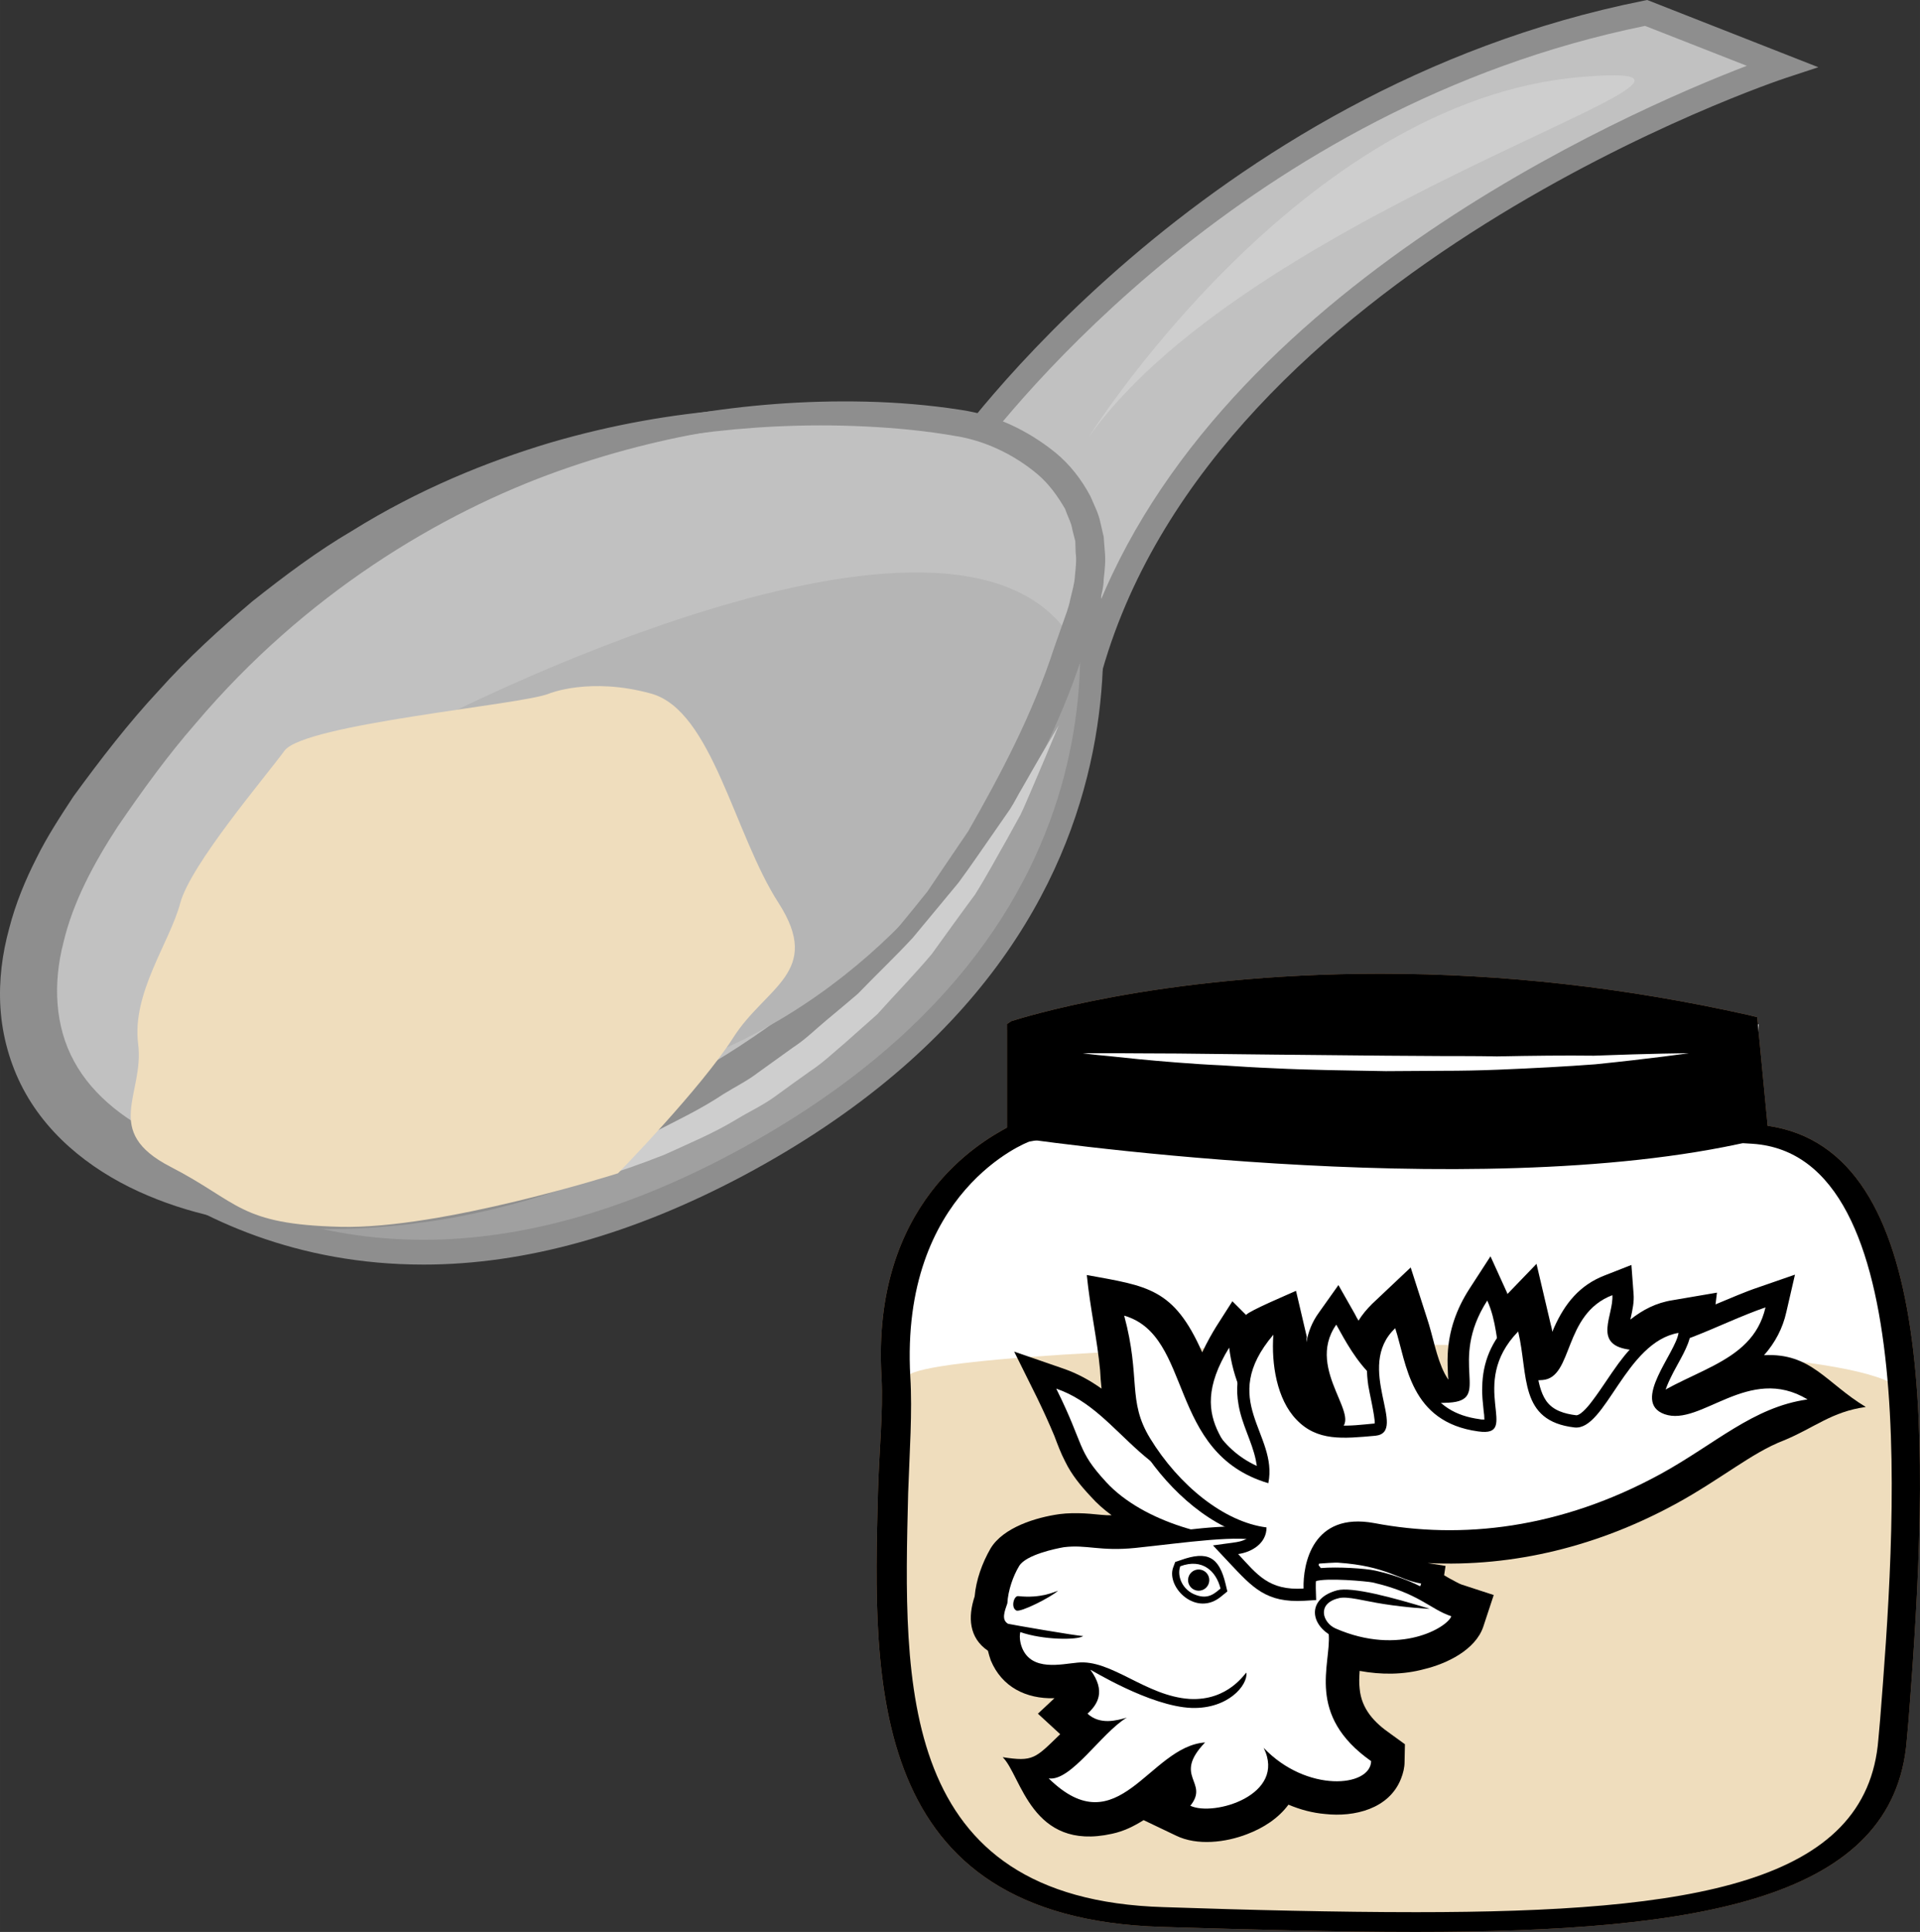
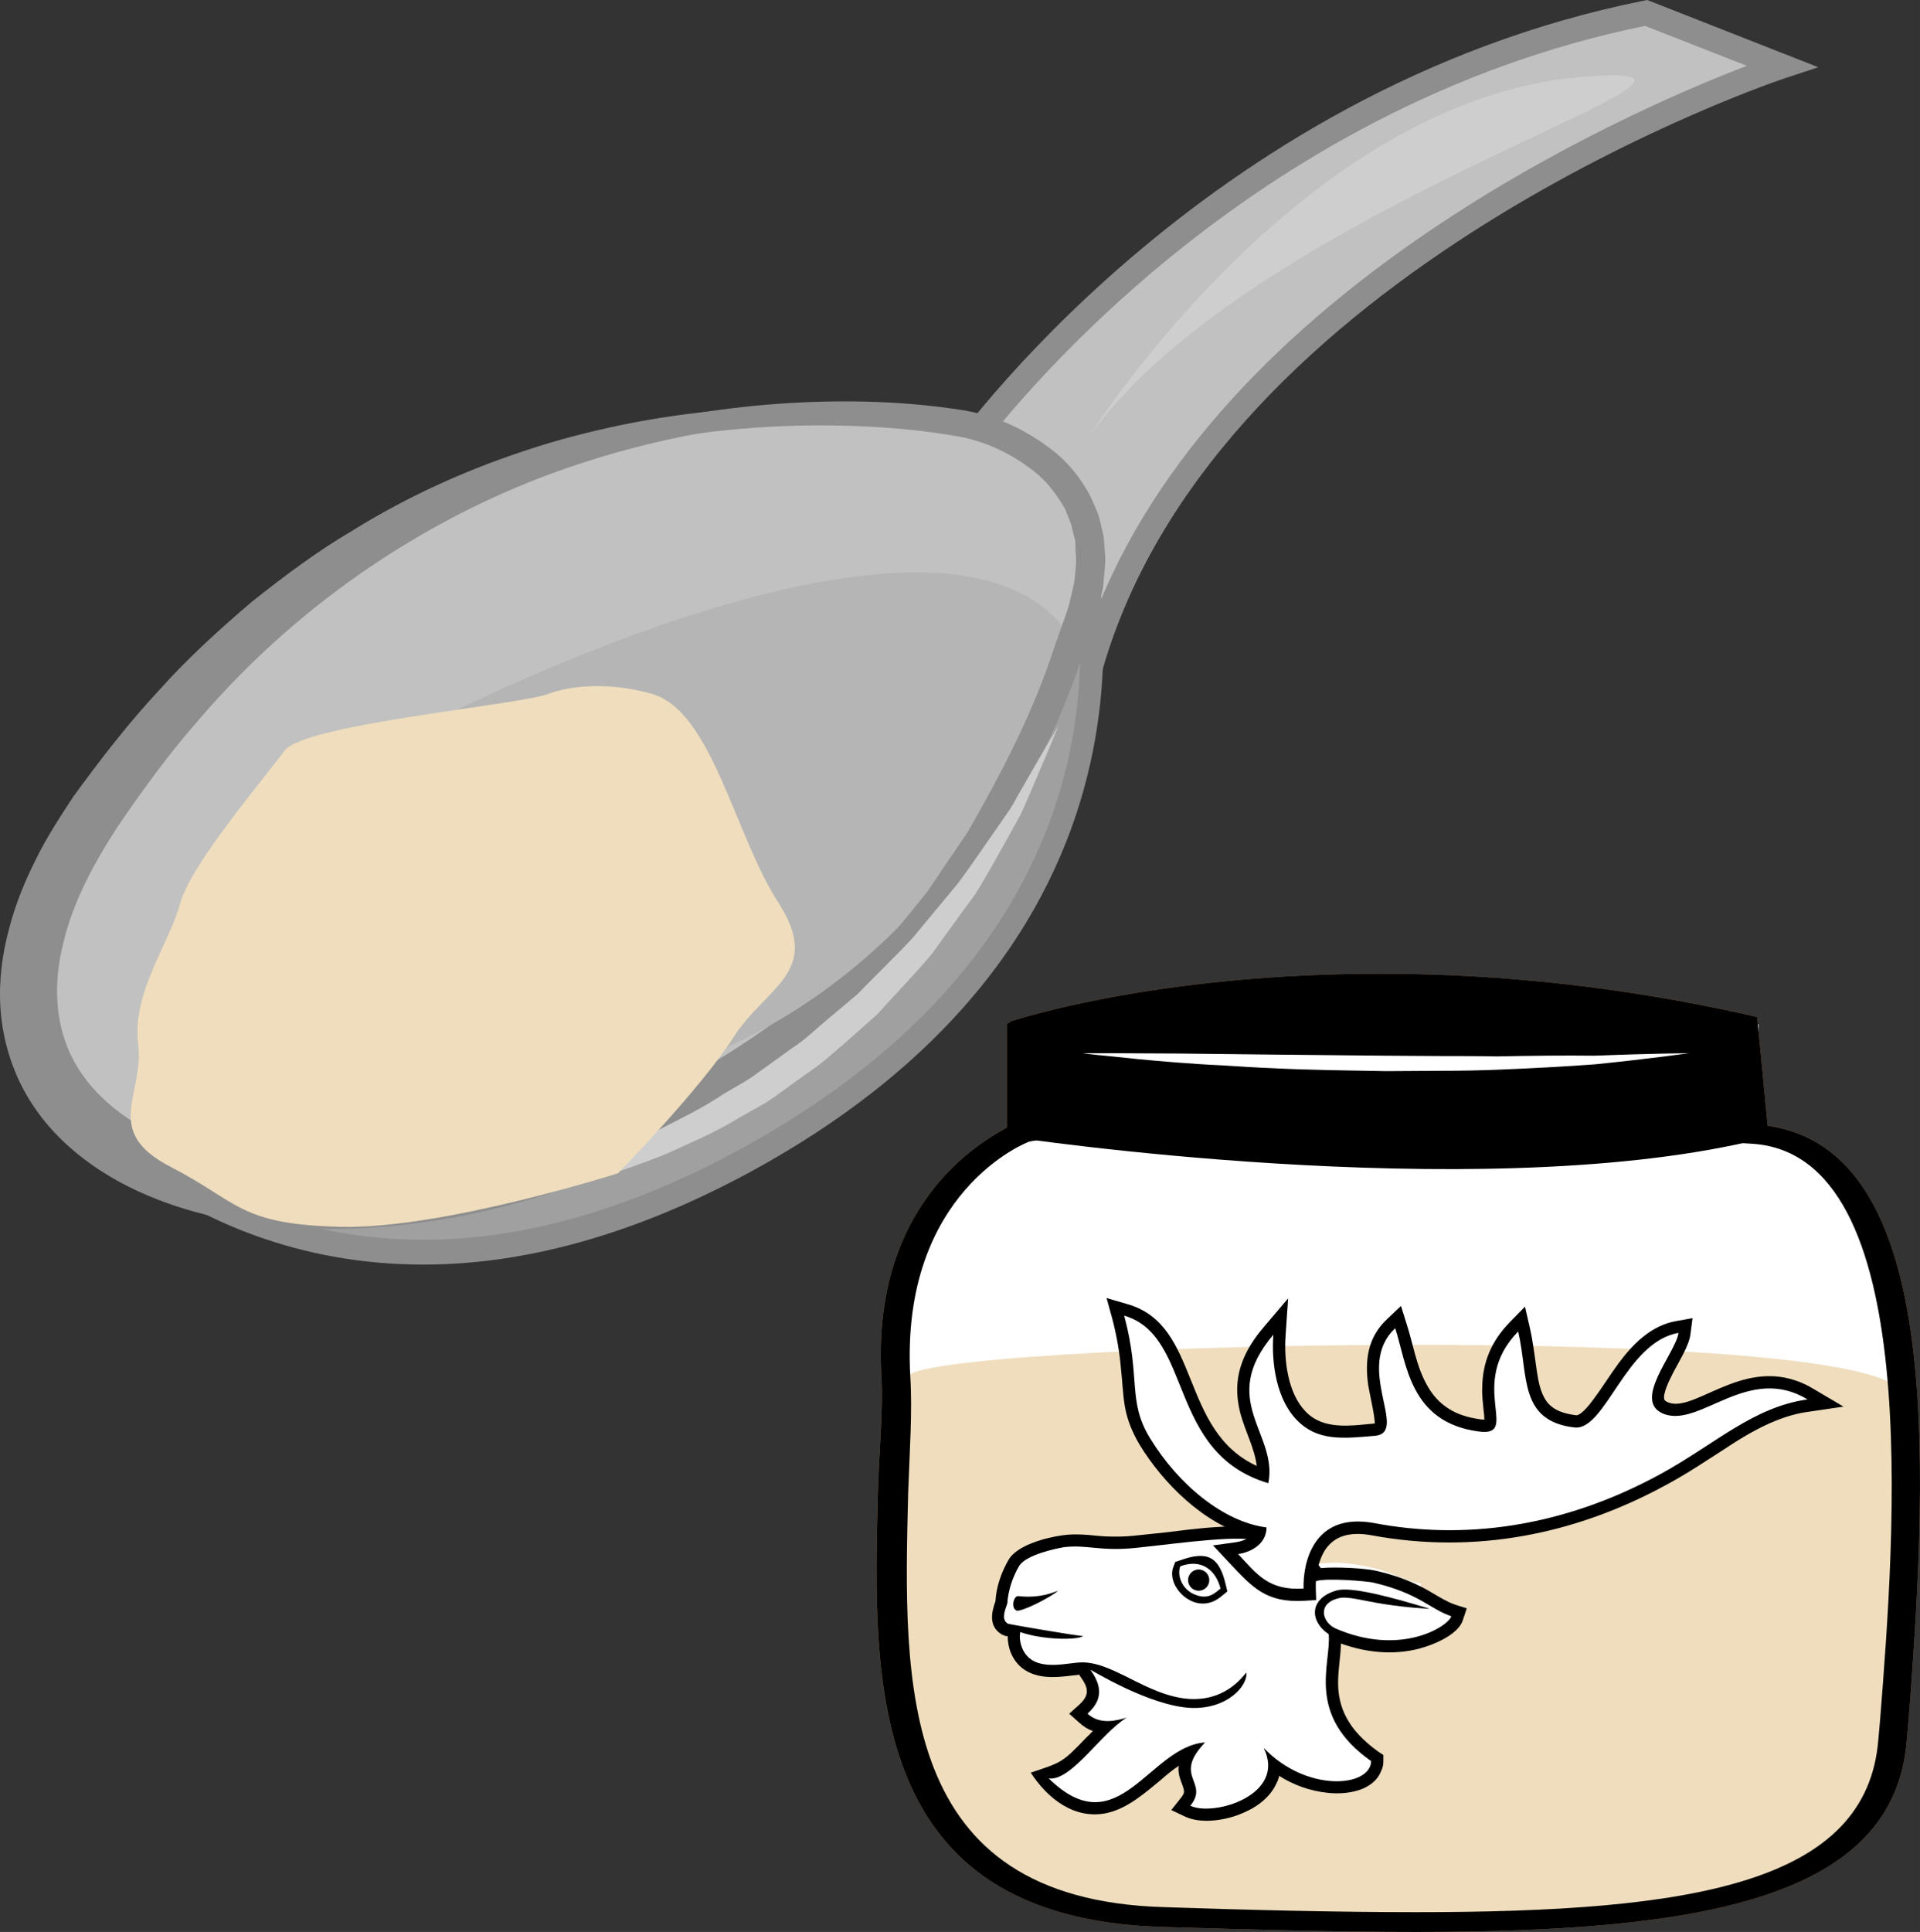
<svg xmlns="http://www.w3.org/2000/svg" xmlns:ns1="http://sodipodi.sourceforge.net/DTD/sodipodi-0.dtd" xmlns:ns2="http://www.inkscape.org/namespaces/inkscape" xml:space="preserve" width="53.411mm" height="53.73mm" version="1.1" style="clip-rule:evenodd;fill-rule:evenodd;image-rendering:optimizeQuality;shape-rendering:geometricPrecision;text-rendering:geometricPrecision" viewBox="0 0 5341.08 5373" id="svg69" ns1:docname="3259.svg" ns2:version="0.92.4 (5da689c313, 2019-01-14)">
  <rect x="0" y="0" width="5341.08" height="5373" fill="#333333" stroke="none" />
  <ns1:namedview pagecolor="#ffffff" bordercolor="#666666" borderopacity="1" objecttolerance="10" gridtolerance="10" guidetolerance="10" ns2:pageopacity="0" ns2:pageshadow="2" ns2:window-width="640" ns2:window-height="480" id="namedview71" showgrid="false" ns2:zoom="0.2102413" ns2:cx="103.41843" ns2:cy="89.537006" ns2:window-x="0" ns2:window-y="0" ns2:window-maximized="0" ns2:current-layer="svg69" />
  <defs id="defs4">
    <style type="text/css" id="style2">
   
    .fil10 {fill:black}
    .fil12 {fill:black}
    .fil11 {fill:white}
    .fil4 {fill:black;fill-rule:nonzero}
    .fil6 {fill:#8E8E8E;fill-rule:nonzero}
    .fil7 {fill:#A0A0A0;fill-rule:nonzero}
    .fil8 {fill:#B5B5B5;fill-rule:nonzero}
    .fil1 {fill:#BA855A;fill-rule:nonzero}
    .fil5 {fill:#C1C1C1;fill-rule:nonzero}
    .fil9 {fill:#CECECE;fill-rule:nonzero}
    .fil0 {fill:#DDC8B1;fill-rule:nonzero}
    .fil3 {fill:#EFDDBD;fill-rule:nonzero}
    .fil2 {fill:white;fill-rule:nonzero}
   
  </style>
  </defs>
  <g id="Vrstva_x0020_1" transform="translate(-7763.721,-11846)">
    <path class="fil0" d="m 12643,15000 c 534,36 427,1148 385,1684 -42,536 -843,529 -2031,494 -954,-29 -730,-959 -762,-1502 -31,-543 330,-679 330,-679 v -286 c 0,0 861,-281 2038,-16 z" id="path7" ns2:connector-curvature="0" style="fill:#ddc8b1;fill-rule:nonzero" />
    <path class="fil1" d="m 10670,14728 v 285 l -43,8 c -4,1 -360,137 -331,654 6,98 -2,208 -6,324 -13,529 -32,1129 711,1151 235,8 481,14 702,14 771,0 1255,-80 1286,-481 l 5,-56 c 40,-509 124,-1568 -355,-1600 l -33,-2 -31,-310 c -323,-71 -628,-107 -953,-107 -523,0 -916,94 -952,120 z m 1032,2491 c -223,0 -472,-7 -707,-14 -821,-25 -803,-680 -789,-1207 3,-115 15,-224 10,-321 -29,-486 278,-656 349,-695 v -288 l 12,-8 c 17,-5 404,-132 1027,-132 342,0 685,39 1024,115 l 24,6 29,302 c 476,68 452,887 392,1653 l -5,56 c -35,442 -571,533 -1366,533 z" id="path9" ns2:connector-curvature="0" style="fill:#ba855a;fill-rule:nonzero" />
    <path class="fil2" d="m 12643,15000 c 534,36 427,1148 385,1684 -42,536 -843,529 -2031,494 -954,-29 -677,-959 -709,-1502 -31,-543 382,-679 382,-679 v -286 c 0,0 809,-281 1986,-16 z" id="path11" ns2:connector-curvature="0" style="fill:#ffffff;fill-rule:nonzero" />
    <path class="fil3" d="m 13058,15728 c 38,331 -10,707 -30,956 -42,537 -843,529 -2031,494 -954,-29 -750,-1088 -709,-1502 10,-97 2745,-160 2770,52 z" id="path13" ns2:connector-curvature="0" style="fill:#efddbd;fill-rule:nonzero" />
    <path class="fil4" d="m 12635,15020 c -781,181 -2058,-12 -2058,-12 l 10,-297 c 0,0 846,-281 2023,-16 z" id="path15" ns2:connector-curvature="0" style="fill:#000000;fill-rule:nonzero" />
    <path class="fil2" d="m 10775,14775 c 0,0 27,0 73,0 46,0 113,1 192,1 158,2 368,4 579,6 53,0 105,1 157,1 52,0 103,0 152,1 99,-2 191,-3 270,-2 157,-6 264,-7 264,-7 0,0 -103,15 -261,31 -79,6 -172,11 -271,15 -50,2 -101,3 -153,3 -53,0 -105,1 -158,1 -106,-2 -212,-3 -311,-8 -50,-2 -98,-5 -143,-8 -45,-2 -88,-5 -127,-8 -79,-6 -145,-13 -191,-18 -46,-4 -72,-8 -72,-8 z" id="path17" ns2:connector-curvature="0" style="fill:#ffffff;fill-rule:nonzero" />
    <path class="fil4" d="m 10670,14728 v 285 l -43,8 c -4,1 -360,137 -331,654 6,98 -2,208 -6,324 -13,529 -32,1129 711,1151 235,8 481,14 702,14 771,0 1255,-80 1286,-481 l 5,-56 c 40,-509 124,-1568 -355,-1600 l -33,-2 -31,-310 c -323,-71 -628,-107 -953,-107 -523,0 -916,94 -952,120 z m 1032,2491 c -223,0 -472,-7 -707,-14 -821,-25 -803,-680 -789,-1207 3,-115 15,-224 10,-321 -29,-486 278,-656 349,-695 v -288 l 12,-8 c 17,-5 404,-132 1027,-132 342,0 685,39 1024,115 l 24,6 29,302 c 476,68 452,887 392,1653 l -5,56 c -35,442 -571,533 -1366,533 z" id="path19" ns2:connector-curvature="0" style="fill:#000000;fill-rule:nonzero" />
    <path class="fil5" d="m 10425,13126 c 0,0 683,-997 1918,-1244 l 378,148 c 0,0 -1593,520 -1923,1668 z" id="path21" ns2:connector-curvature="0" style="fill:#c1c1c1;fill-rule:nonzero" />
    <path class="fil6" d="m 10467,13127 320,491 c 322,-950 1505,-1462 1836,-1589 l -283,-111 c -1109,226 -1772,1073 -1873,1209 z m 344,653 -427,-655 13,-19 c 7,-10 705,-1011 1939,-1258 l 10,-2 476,187 -91,30 c -16,5 -1579,528 -1900,1645 z" id="path23" ns2:connector-curvature="0" style="fill:#8e8e8e;fill-rule:nonzero" />
    <path class="fil7" d="m 10571,13248 181,38 c 0,0 371,1102 -937,1799 -1236,660 -1909,-226 -1933,-294 z" id="path25" ns2:connector-curvature="0" style="fill:#a0a0a0;fill-rule:nonzero" />
    <path class="fil6" d="m 7929,14804 c 74,112 421,490 1013,490 272,0 560,-81 857,-239 1189,-634 969,-1590 926,-1740 l -149,-31 z m 1013,559 c -704,0 -1073,-503 -1092,-560 l -9,-27 2724,-1565 214,45 6,19 c 4,11 364,1138 -954,1841 -307,163 -606,247 -889,247 z" id="path27" ns2:connector-curvature="0" style="fill:#8e8e8e;fill-rule:nonzero" />
    <path class="fil5" d="m 10469,13030 c 0,0 -1482,-334 -2441,1075 -958,1409 2069,1647 2746,-555 130,-424 -305,-520 -305,-520 z" id="path29" ns2:connector-curvature="0" style="fill:#c1c1c1;fill-rule:nonzero" />
    <path class="fil6" d="m 10469,13030 c 0,0 28,4 78,23 50,19 126,53 194,134 33,41 60,96 72,160 11,65 4,135 -14,209 -38,140 -94,298 -176,463 -83,166 -194,338 -340,501 -146,164 -327,317 -540,443 -214,125 -459,223 -727,271 -134,23 -273,35 -415,28 -141,-8 -287,-32 -426,-91 -138,-58 -272,-155 -347,-297 -37,-70 -58,-148 -63,-224 -5,-77 5,-151 24,-221 18,-70 45,-135 76,-196 30,-61 67,-117 103,-172 76,-104 153,-204 237,-294 82,-92 172,-173 260,-248 92,-73 183,-141 277,-196 186,-116 376,-193 553,-246 356,-104 658,-107 861,-93 102,7 180,19 233,29 53,9 80,17 80,17 0,0 -28,-5 -81,-10 -53,-6 -132,-11 -233,-11 -201,2 -497,26 -835,146 -335,119 -709,345 -1012,703 -77,88 -148,186 -217,287 -65,100 -124,208 -151,323 -29,113 -24,232 30,330 53,98 153,174 268,222 116,50 245,73 372,81 128,7 256,-2 380,-21 248,-41 480,-126 685,-237 204,-112 381,-250 526,-399 146,-149 261,-308 350,-463 88,-155 153,-305 199,-440 20,-66 32,-130 26,-189 -7,-58 -28,-109 -55,-150 -58,-80 -129,-120 -176,-143 -49,-22 -76,-29 -76,-29 z" id="path31" ns2:connector-curvature="0" style="fill:#8e8e8e;fill-rule:nonzero" />
    <path class="fil8" d="m 8949,13863 c 0,0 1476,-773 1800,-234 0,0 -402,1414 -1893,1270 z" id="path33" ns2:connector-curvature="0" style="fill:#b5b5b5;fill-rule:nonzero" />
    <path class="fil6" d="m 8555,13525 c 0,0 16,-12 46,-36 30,-23 73,-59 131,-101 120,-80 298,-194 543,-282 61,-21 125,-44 194,-60 68,-20 141,-34 216,-48 151,-25 315,-39 487,-35 86,2 175,9 265,23 95,14 185,56 263,119 40,33 72,74 97,121 10,24 23,48 28,74 l 9,39 3,39 c 3,27 0,53 -3,79 0,26 -9,51 -14,76 -5,26 -14,49 -22,72 l -25,70 c -62,190 -155,363 -250,524 -27,39 -54,77 -80,115 -13,19 -26,38 -39,57 -15,17 -30,35 -44,52 -29,35 -58,69 -87,103 -30,31 -62,62 -92,92 -247,244 -528,393 -773,478 -246,85 -458,103 -602,101 -36,-1 -68,1 -96,-2 -27,-4 -51,-6 -69,-8 -38,-5 -58,-7 -58,-7 0,0 20,1 58,3 19,1 42,2 70,4 27,2 59,-2 95,-2 143,-6 351,-34 588,-127 236,-93 505,-247 738,-489 29,-30 59,-60 88,-91 27,-34 54,-67 82,-101 14,-17 28,-35 42,-52 12,-18 24,-36 37,-55 25,-37 50,-74 76,-112 90,-158 179,-325 239,-510 l 24,-68 c 8,-23 17,-45 21,-67 5,-22 12,-44 13,-66 2,-21 5,-43 2,-64 l -1,-32 -8,-31 c -3,-21 -14,-39 -20,-58 -21,-36 -45,-70 -77,-97 -64,-54 -145,-93 -226,-106 -85,-15 -171,-23 -255,-27 -167,-8 -327,1 -475,21 -74,12 -126,24 -194,42 -68,13 -151,32 -212,50 -244,77 -426,180 -549,253 -60,39 -105,73 -136,94 -31,22 -48,33 -48,33 z" id="path35" ns2:connector-curvature="0" style="fill:#8e8e8e;fill-rule:nonzero" />
    <path class="fil9" d="m 10792,13062 c 0,0 587,-937 1371,-1002 624,-52 -902,343 -1371,1002 z" id="path37" ns2:connector-curvature="0" style="fill:#cecece;fill-rule:nonzero" />
    <path class="fil9" d="m 10709,13863 c 0,0 -13,31 -36,86 -12,28 -26,62 -43,101 -9,20 -17,41 -28,63 -12,21 -24,44 -37,67 -27,47 -55,100 -89,154 -38,51 -78,107 -120,165 -46,55 -99,109 -152,168 -29,26 -59,52 -89,79 -31,26 -61,55 -96,78 -34,24 -67,48 -100,72 -33,24 -70,41 -103,61 -67,41 -138,70 -203,100 -134,53 -258,90 -365,108 -53,12 -102,16 -145,22 -43,3 -79,7 -109,7 -31,1 -54,1 -70,0 -16,0 -24,-1 -24,-1 0,0 8,0 24,-2 16,-2 39,-5 68,-10 30,-3 66,-12 107,-19 41,-11 89,-20 139,-36 103,-28 221,-74 347,-132 62,-32 128,-63 191,-105 32,-20 67,-37 98,-61 32,-23 64,-46 96,-69 34,-22 62,-50 92,-75 30,-25 60,-50 88,-74 53,-55 106,-105 153,-156 45,-54 87,-105 127,-153 37,-50 69,-98 100,-142 15,-22 29,-42 43,-62 13,-20 23,-41 34,-59 21,-37 39,-68 54,-94 31,-52 48,-81 48,-81 z" id="path39" ns2:connector-curvature="0" style="fill:#cecece;fill-rule:nonzero" />
    <path class="fil3" d="m 9291,13775 c -73,31 -681,84 -736,159 -54,74 -261,316 -290,424 -29,109 -135,250 -117,391 18,141 -102,243 90,342 192,99 190,160 473,167 283,7 772,-149 772,-149 0,0 231,-236 321,-378 90,-141 249,-181 126,-373 -124,-191 -185,-536 -355,-583 -170,-47 -284,0 -284,0 z" id="path41" ns2:connector-curvature="0" style="fill:#efddbd;fill-rule:nonzero" />
    <g id="_698684680">
-       <path class="fil10" d="m 10828,15708 c -2,-17 -3,-34 -4,-51 -8,-86 -28,-174 -37,-265 169,31 242,36 321,215 30,-62 47,-83 84,-142 l 38,38 c 10,-12 117,-57 139,-67 l 30,128 c -1,5 -1,10 -1,15 5,-29 16,-57 35,-83 l 54,-76 46,81 c 3,6 6,12 10,18 10,-17 23,-32 38,-47 l 107,-101 45,140 c 17,50 26,110 50,156 3,5 6,11 10,16 0,-3 -1,-6 -1,-8 -1,-21 -2,-41 -1,-62 3,-66 24,-126 60,-182 l 59,-91 45,99 c 1,2 2,4 2,6 l 81,-84 39,166 c 2,8 4,15 5,23 2,-5 4,-10 5,-12 30,-67 71,-118 141,-145 l 74,-29 6,80 c 2,23 -3,45 -8,68 0,1 -1,3 -1,4 34,-27 72,-47 118,-54 l 123,-21 -4,33 c 2,-1 3,-2 4,-2 39,-16 77,-33 116,-46 l 101,-35 -24,104 c -10,45 -31,85 -62,120 131,-7 172,77 283,144 -95,13 -143,58 -228,93 -47,18 -91,46 -133,73 -54,35 -108,71 -165,102 -215,118 -452,178 -693,166 l 50,8 -4,26 c 11,7 23,13 34,19 5,3 10,5 15,7 l 89,29 -29,88 c -22,65 -102,103 -164,118 -59,16 -120,16 -180,5 -1,17 -2,33 0,49 5,57 41,95 86,126 l 40,29 -1,49 c 0,16 -4,32 -10,47 -33,84 -130,107 -211,98 -35,-3 -69,-12 -102,-26 -28,38 -70,65 -115,82 -59,23 -139,33 -198,4 l -90,-43 c -27,17 -55,31 -88,38 -225,50 -252,-162 -304,-213 85,13 90,4 160,-64 l -62,-57 46,-43 c 0,0 -1,0 -1,0 -78,2 -145,-31 -176,-105 -3,-9 -6,-18 -8,-27 -53,-36 -56,-94 -37,-151 4,-46 21,-93 44,-133 35,-59 127,-87 192,-96 23,-3 46,-3 69,-2 21,1 42,4 62,5 5,0 10,0 14,0 -22,-16 -41,-33 -58,-52 -28,-30 -53,-60 -71,-97 -12,-23 -21,-47 -30,-71 -15,-36 -31,-71 -48,-106 l -64,-129 136,47 c 41,14 76,34 107,56 z" id="path43" ns2:connector-curvature="0" style="fill:#000000" />
      <g id="g65">
-         <path class="fil11" d="m 10702,15708 c 80,161 56,170 139,260 104,113 309,164 427,155 9,45 -27,76 -63,89 63,45 103,83 198,58 -16,-65 -18,-214 157,-216 247,-3 511,-85 755,-289 133,-111 322,-117 360,-283 -131,45 -276,133 -382,117 -99,-15 -40,-96 -44,-151 -138,53 -108,229 -194,236 -157,13 -102,-106 -154,-221 -112,174 15,277 -107,284 -192,12 -263,-127 -313,-217 -91,129 89,268 -1,295 -87,26 -120,36 -189,-12 -64,-45 -98,-138 -108,-219 -134,218 35,280 66,408 -303,10 -357,-229 -547,-294 z" id="path45" ns2:connector-curvature="0" style="fill:#ffffff" />
        <path class="fil11" d="m 11327,16213 c 29,-15 146,-22 159,-21 134,9 169,48 231,58 -5,32 -135,142 -340,76 z" id="path47" ns2:connector-curvature="0" style="fill:#ffffff" />
        <path class="fil10" d="m 11043,16757 c -19,12 -36,27 -51,40 -44,36 -91,78 -148,91 -91,20 -166,-40 -213,-112 87,-29 87,-27 156,-99 6,-5 11,-11 17,-17 -13,-4 -26,-12 -38,-23 l -28,-25 28,-25 c 28,-26 27,-45 4,-77 -2,-2 -3,-4 -4,-7 -1,0 -1,0 -2,1 -23,2 -45,6 -69,6 -53,1 -99,-17 -120,-69 -5,-13 -8,-29 -8,-44 -2,-1 -4,-1 -6,-1 l -5,-2 -5,-2 c -37,-22 -30,-60 -18,-93 2,-40 17,-82 37,-116 24,-40 104,-61 149,-67 19,-3 38,-3 58,-2 21,1 41,4 62,5 27,1 53,1 80,-2 29,-3 57,-6 86,-9 66,-8 222,-30 282,-6 51,22 116,57 151,105 47,-4 124,1 151,7 45,10 87,24 128,45 25,12 47,28 72,40 7,4 15,7 23,10 l 32,10 -11,33 c -13,41 -83,69 -121,79 -73,19 -148,11 -218,-14 -1,43 -11,86 -7,131 7,75 51,126 110,169 l 15,10 v 18 c 0,9 -2,18 -6,26 -22,57 -98,67 -150,61 -47,-5 -93,-21 -134,-47 -1,7 -4,14 -7,20 -19,43 -61,71 -103,87 -43,17 -108,27 -152,6 l -38,-18 27,-34 c 5,-7 10,-13 8,-22 -5,-21 -14,-32 -15,-56 0,-4 0,-8 1,-11 z" id="path49" ns2:connector-curvature="0" style="fill:#000000" />
        <path class="fil11" d="m 11075,16868 c 65,31 269,-30 204,-161 119,125 297,110 299,37 -183,-129 -111,-269 -118,-353 -55,-37 -54,-101 23,-122 41,-11 156,20 257,51 3,1 -64,-3 -127,-13 -53,-8 -102,-23 -126,-16 -61,15 -44,68 -8,84 179,78 312,-4 322,-34 -60,-20 -89,-64 -219,-94 -13,-3 -130,-14 -160,-3 -22,-44 -84,-84 -148,-110 -54,-22 -218,3 -352,17 -99,10 -135,-10 -199,-2 -23,4 -105,21 -124,52 -17,28 -31,68 -33,104 -8,23 -17,46 2,57 8,2 192,34 209,34 -16,12 -113,11 -175,-11 -4,17 2,37 5,44 27,66 109,45 154,41 94,-10 190,93 312,101 109,6 155,-74 158,-73 4,35 -51,101 -152,98 -117,-4 -284,-109 -282,-106 44,60 20,96 -8,122 35,32 81,19 109,11 -71,43 -155,178 -217,169 194,190 279,-89 435,-100 -92,96 13,109 -41,176 z" id="path51" ns2:connector-curvature="0" style="fill:#ffffff" />
        <path class="fil10" d="m 11048,16185 c 75,-27 107,-9 125,66 l 5,21 -16,13 c -70,60 -154,-24 -135,-79 l 6,-16 z" id="path53" ns2:connector-curvature="0" style="fill:#000000" />
        <path class="fil11" d="m 11047,16202 c -10,27 6,67 44,80 35,13 53,-6 68,-18 -12,-48 -50,-85 -112,-62 z" id="path55" ns2:connector-curvature="0" style="fill:#ffffff" />
        <circle class="fil12" transform="matrix(0.075,-0.292,0.292,0.075,11098.2,16240.5)" r="98" id="circle57" cx="0" cy="0" style="fill:#000000" />
        <path class="fil12" d="m 10707,16270 c -21,19 -105,61 -116,55 -16,-8 -7,-41 5,-40 64,7 101,-12 111,-15 z" id="path59" ns2:connector-curvature="0" style="fill:#000000" />
        <path class="fil10" d="m 11241,16119 c -128,-34 -242,-148 -307,-255 -20,-34 -34,-67 -41,-106 -6,-35 -7,-71 -11,-106 -4,-47 -12,-92 -24,-138 l -16,-58 58,17 c 205,58 144,351 360,450 -1,-5 -2,-11 -3,-17 -11,-52 -39,-99 -48,-154 -15,-84 17,-153 71,-216 l 67,-79 -7,103 c -5,68 6,160 55,211 50,53 126,40 192,34 0,0 1,0 1,0 1,-19 -16,-91 -18,-106 -10,-69 -2,-133 52,-184 l 39,-37 16,51 c 18,56 26,113 54,165 32,61 82,90 149,99 3,1 8,1 13,1 0,-7 -1,-19 -2,-24 -2,-22 -5,-43 -4,-66 1,-70 26,-128 75,-179 l 44,-45 14,61 c 9,40 13,79 19,119 4,27 10,59 26,82 19,27 51,36 83,40 0,0 1,0 2,0 14,-2 36,-30 44,-41 25,-33 47,-69 72,-103 40,-54 91,-106 161,-118 l 45,-8 -6,46 c -4,31 -32,75 -47,104 -7,14 -32,61 -25,77 2,4 8,6 12,8 79,28 224,-146 403,-38 l 83,49 -95,14 c -32,4 -63,13 -93,25 -50,20 -98,49 -143,79 -53,34 -105,69 -161,99 -254,139 -534,194 -820,141 -49,-9 -99,-5 -129,39 -20,30 -28,73 -27,108 l 1,33 -33,2 c -106,6 -143,-36 -209,-106 l -45,-48 65,-9 c 13,-2 28,-7 38,-16 z" id="path61" ns2:connector-curvature="0" style="fill:#000000" />
        <path class="fil11" d="m 10891,15505 c 47,174 8,236 72,341 80,131 206,233 324,248 0,45 -42,69 -79,74 53,57 85,102 182,96 -2,-67 24,-214 197,-182 242,46 517,16 797,-137 151,-83 257,-186 408,-207 -164,-99 -297,77 -398,41 -94,-34 32,-171 39,-226 -147,25 -203,272 -289,263 -156,-18 -128,-145 -157,-267 -144,148 10,295 -111,278 -191,-26 -199,-189 -231,-287 -115,108 38,289 -55,299 -90,8 -162,16 -220,-45 -54,-56 -70,-154 -64,-236 -156,184 14,275 -14,413 -283,-84 -208,-410 -401,-466 z" id="path63" ns2:connector-curvature="0" style="fill:#ffffff" />
      </g>
    </g>
  </g>
</svg>